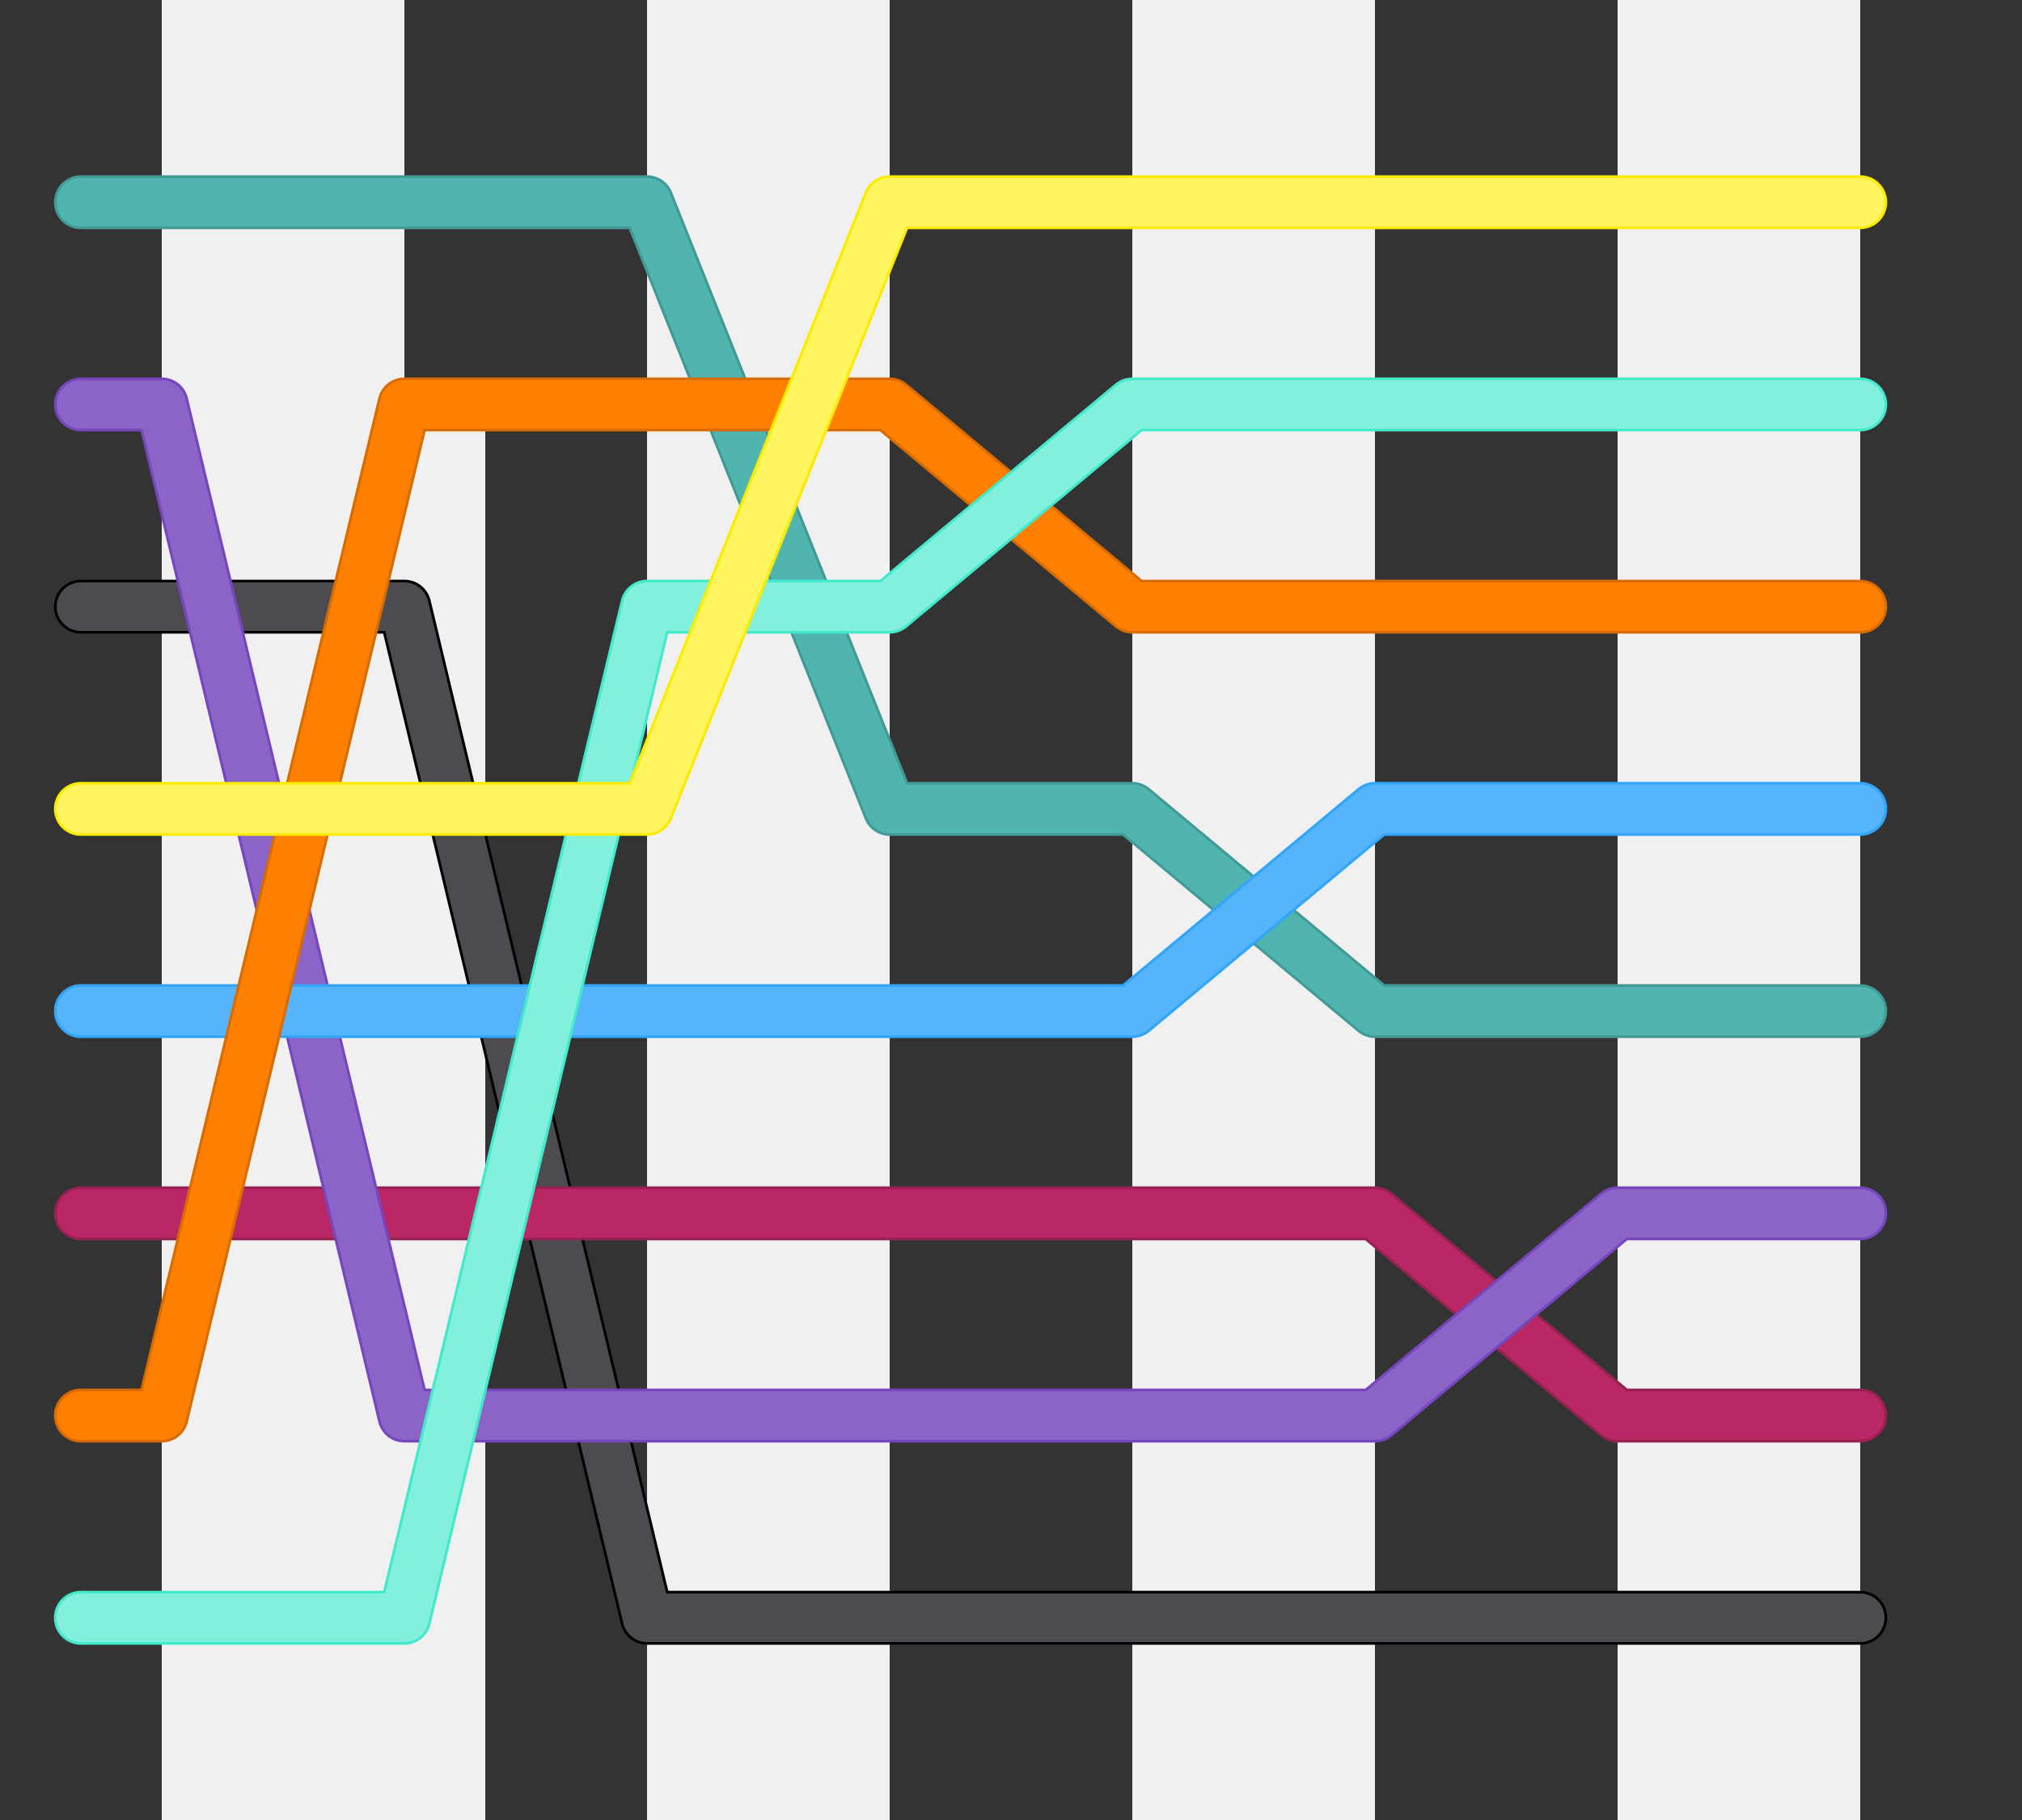
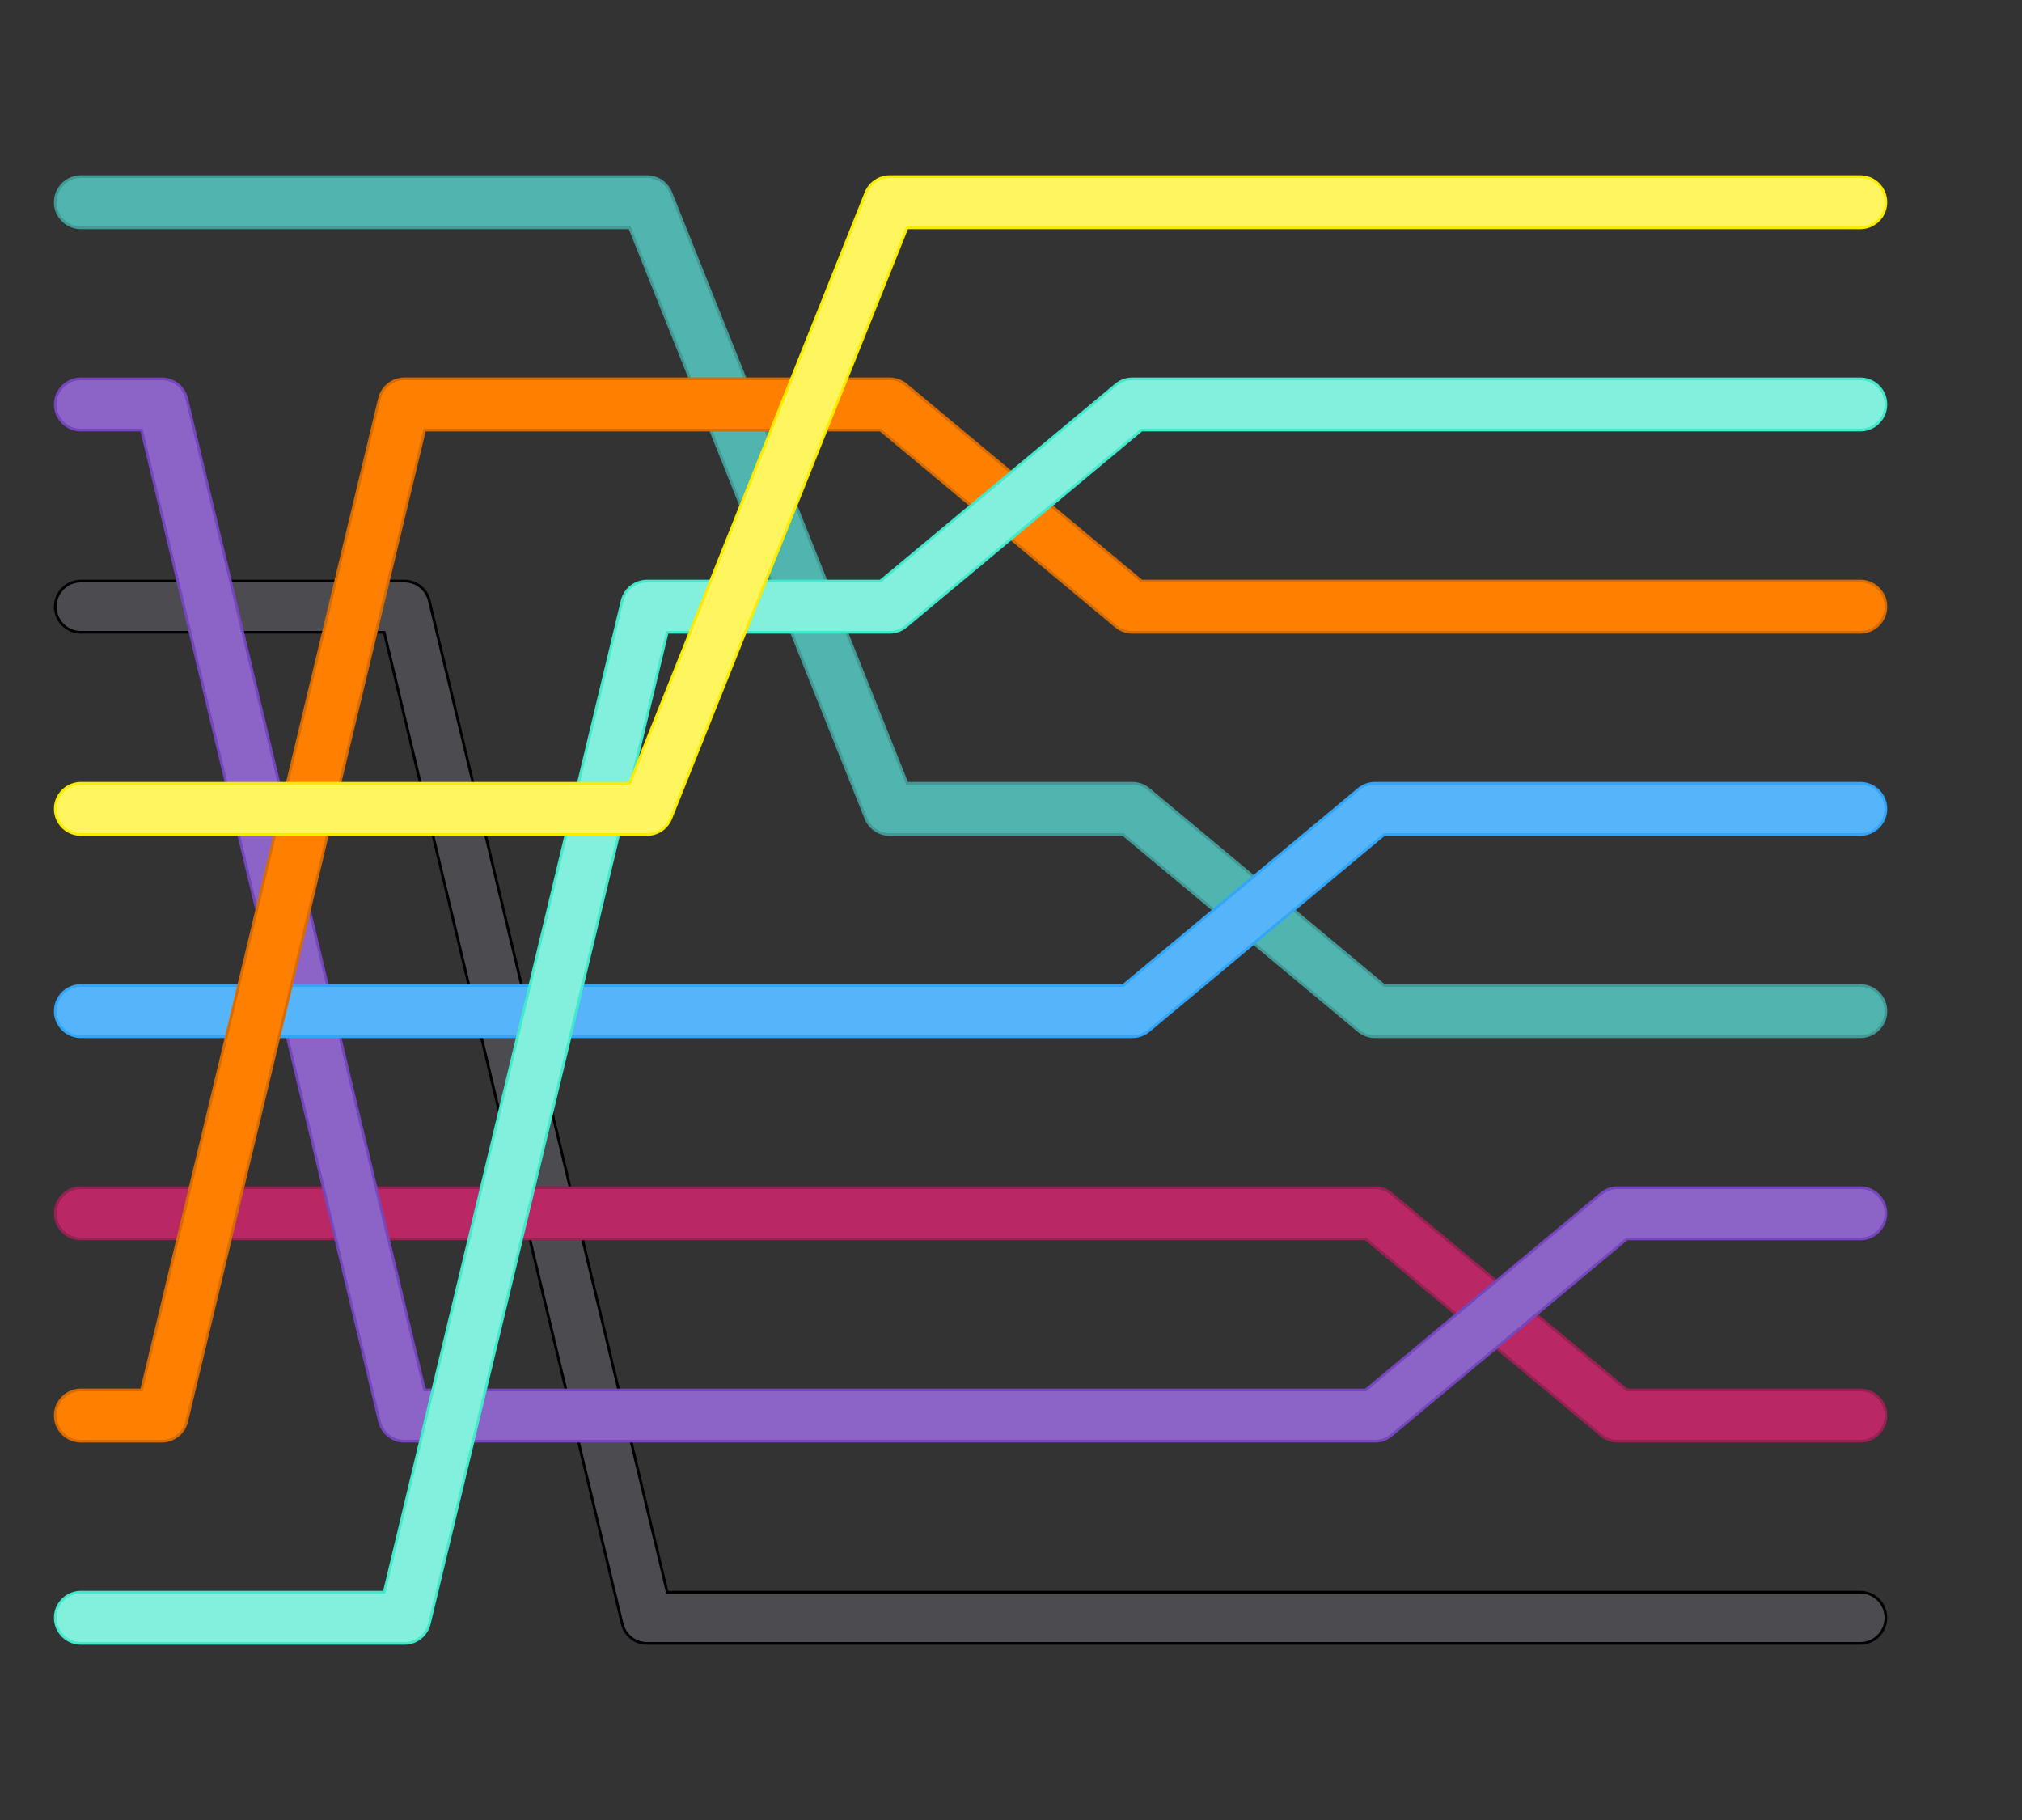
<svg xmlns="http://www.w3.org/2000/svg" xmlns:xlink="http://www.w3.org/1999/xlink" viewBox="0 0 750 675" version="1.1">
  <rect x="0" y="0" width="750" height="675" fill="#333333" stroke="none" />
  <defs>
    <linearGradient id="d" gradientTransform="translate(-0.5 -.26)">
      <stop offset="0" />
    </linearGradient>
    <linearGradient id="c" gradientTransform="matrix(.962 0 0 3 -142.7 1298.3)">
      <stop stop-color="#ff8000" offset="0" />
    </linearGradient>
    <linearGradient id="b">
      <stop stop-color="#fff65f" offset="0" />
    </linearGradient>
    <linearGradient id="j" gradientUnits="userSpaceOnUse" gradientTransform="translate(48.754 157)">
      <stop stop-color="#4b4b50" offset="0" />
    </linearGradient>
    <linearGradient id="i" gradientUnits="userSpaceOnUse" gradientTransform="translate(48.754 157)">
      <stop stop-color="#b92864" offset="0" />
    </linearGradient>
    <linearGradient id="h" gradientUnits="userSpaceOnUse" gradientTransform="translate(48.754 157)">
      <stop stop-color="#50b4af" offset="0" />
    </linearGradient>
    <linearGradient id="g" gradientUnits="userSpaceOnUse" gradientTransform="translate(48.754 157)">
      <stop stop-color="#82f0dc" offset="0" />
    </linearGradient>
    <linearGradient id="f" gradientUnits="userSpaceOnUse" gradientTransform="translate(48.754 157)">
      <stop stop-color="#55b4fa" offset="0" />
    </linearGradient>
    <linearGradient id="e" gradientUnits="userSpaceOnUse" gradientTransform="translate(48.754 157)">
      <stop stop-color="#8c64c8" offset="0" />
    </linearGradient>
  </defs>
  <g transform="translate(75 -227.36)">
    <use xlink:href="#a" transform="translate(510 2.362)" height="100%" width="100%" y="0" x="0" />
    <use xlink:href="#a" transform="translate(150 2.362)" height="100%" width="100%" y="0" x="0" />
    <use xlink:href="#a" transform="translate(330 2.362)" height="100%" width="100%" y="0" x="0" />
  </g>
  <g transform="translate(75 -75)">
-     <rect id="a" height="675" width="90" y="225" x="15" fill="#f0f0f0" />
    <use xlink:href="#a" transform="translate(-30 -150)" height="100%" width="100%" y="0" x="0" />
  </g>
  <g stroke-linejoin="round" transform="translate(75 -75)" stroke-linecap="round" fill="none">
    <g>
      <path d="m-45 300h120l90 375h450" stroke="url(#d)" stroke-width="20" />
      <path d="m-45 300h120l90 375h450" stroke="url(#j)" stroke-width="18" />
    </g>
    <g>
      <path d="m615 600h-90l-90-75h-480" stroke="#972152" stroke-width="20" />
      <path d="m615 600h-90l-90-75h-480" stroke="url(#i)" stroke-width="18" />
    </g>
    <g>
      <path d="m615 525h-90l-90 75h-360l-90-375h-30" stroke="#7646be" stroke-width="20" />
      <path d="m615 525h-90l-90 75h-360l-90-375h-30" stroke="url(#e)" stroke-width="18" />
    </g>
    <g>
      <path d="m-45 150h210l90 225h90l90 75h180" stroke="#429a96" stroke-width="20" />
      <path d="m-45 150h210l90 225h90l90 75h180" stroke="url(#h)" stroke-width="18" />
    </g>
    <g>
      <path d="m-45 450h390l90-75h180" stroke="#33a5f9" stroke-width="20" />
      <path d="m-45 450h390l90-75h180" stroke="url(#f)" stroke-width="18" />
    </g>
    <g>
      <path d="m-45 600h30l90-375h180l90 75h210 60" stroke="#d86c00" stroke-width="20" />
      <path d="m-45 600h30l90-375h180l90 75h210 60" stroke="url(#c)" stroke-width="18" />
    </g>
    <g>
      <path d="m615 225h-270l-90 75h-90l-90 375h-120" stroke="#43e9cb" stroke-width="20" />
      <path d="m615 225h-270l-90 75h-90l-90 375h-120" stroke="url(#g)" stroke-width="18" />
    </g>
    <g>
      <path d="m615 150h-360l-90 225h-210" stroke="#faec00" stroke-width="20" />
      <path d="m615 150h-360l-90 225h-210" stroke="url(#b)" stroke-width="18" />
    </g>
  </g>
</svg>